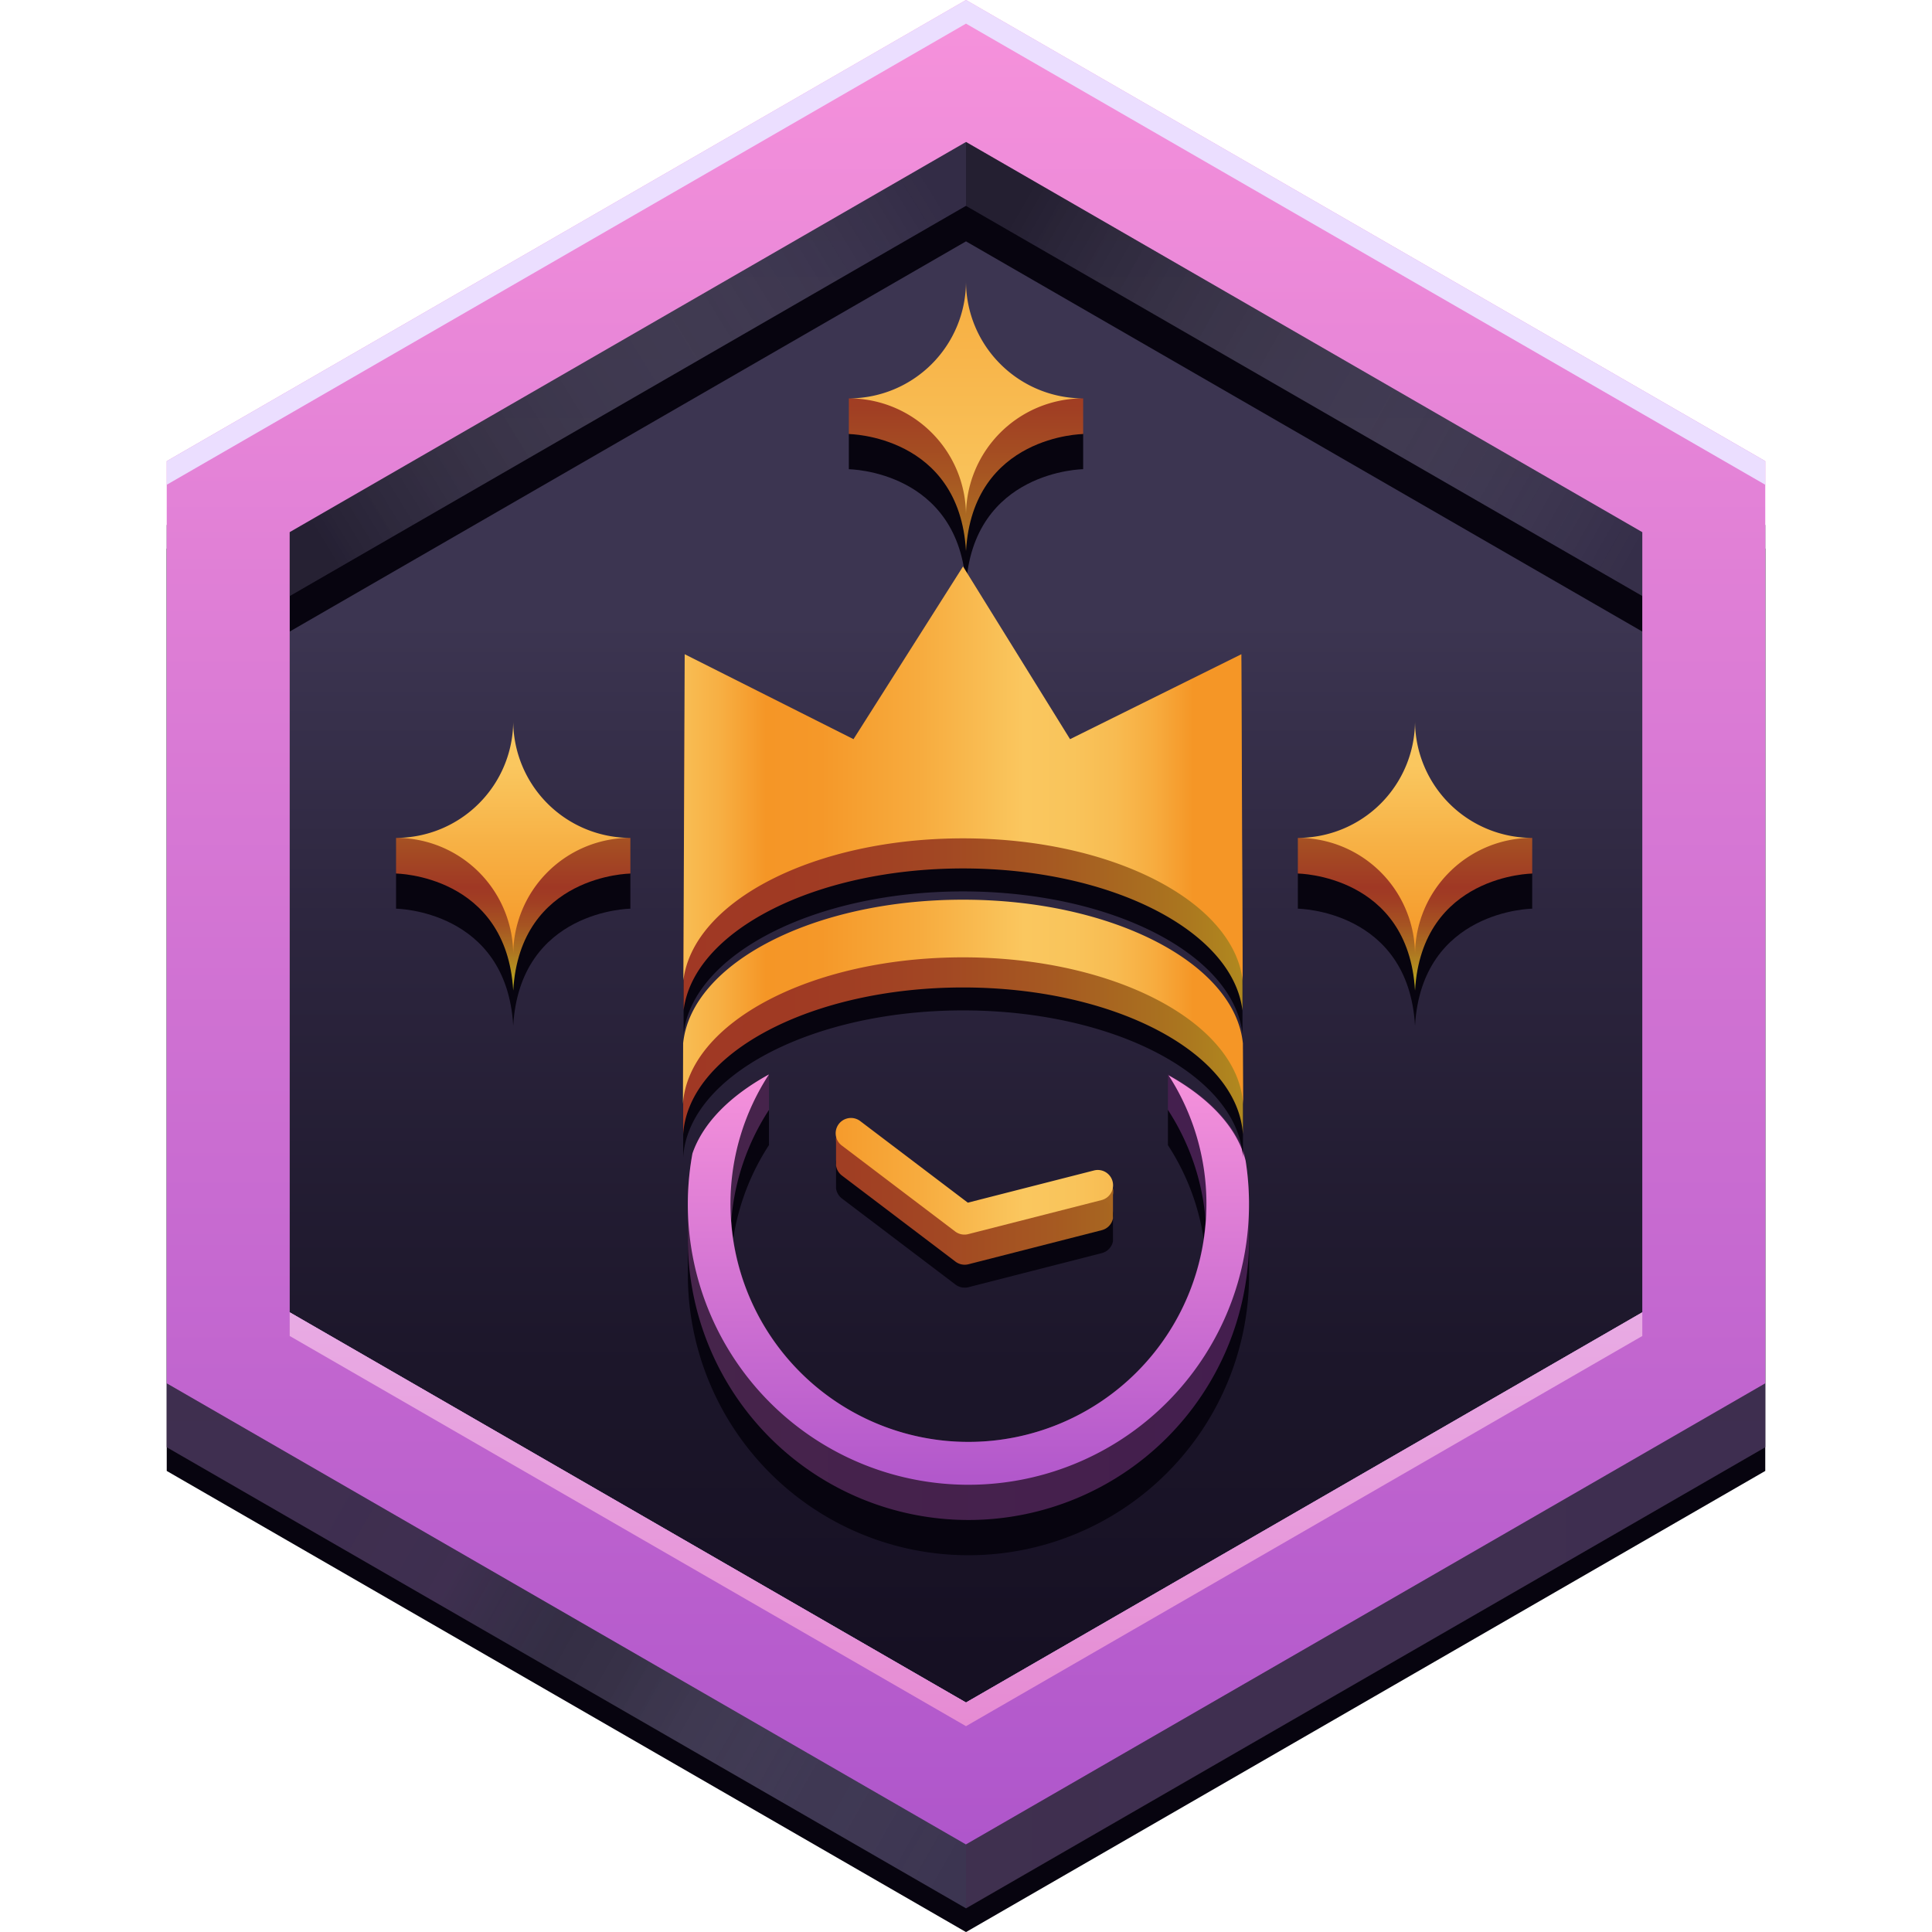
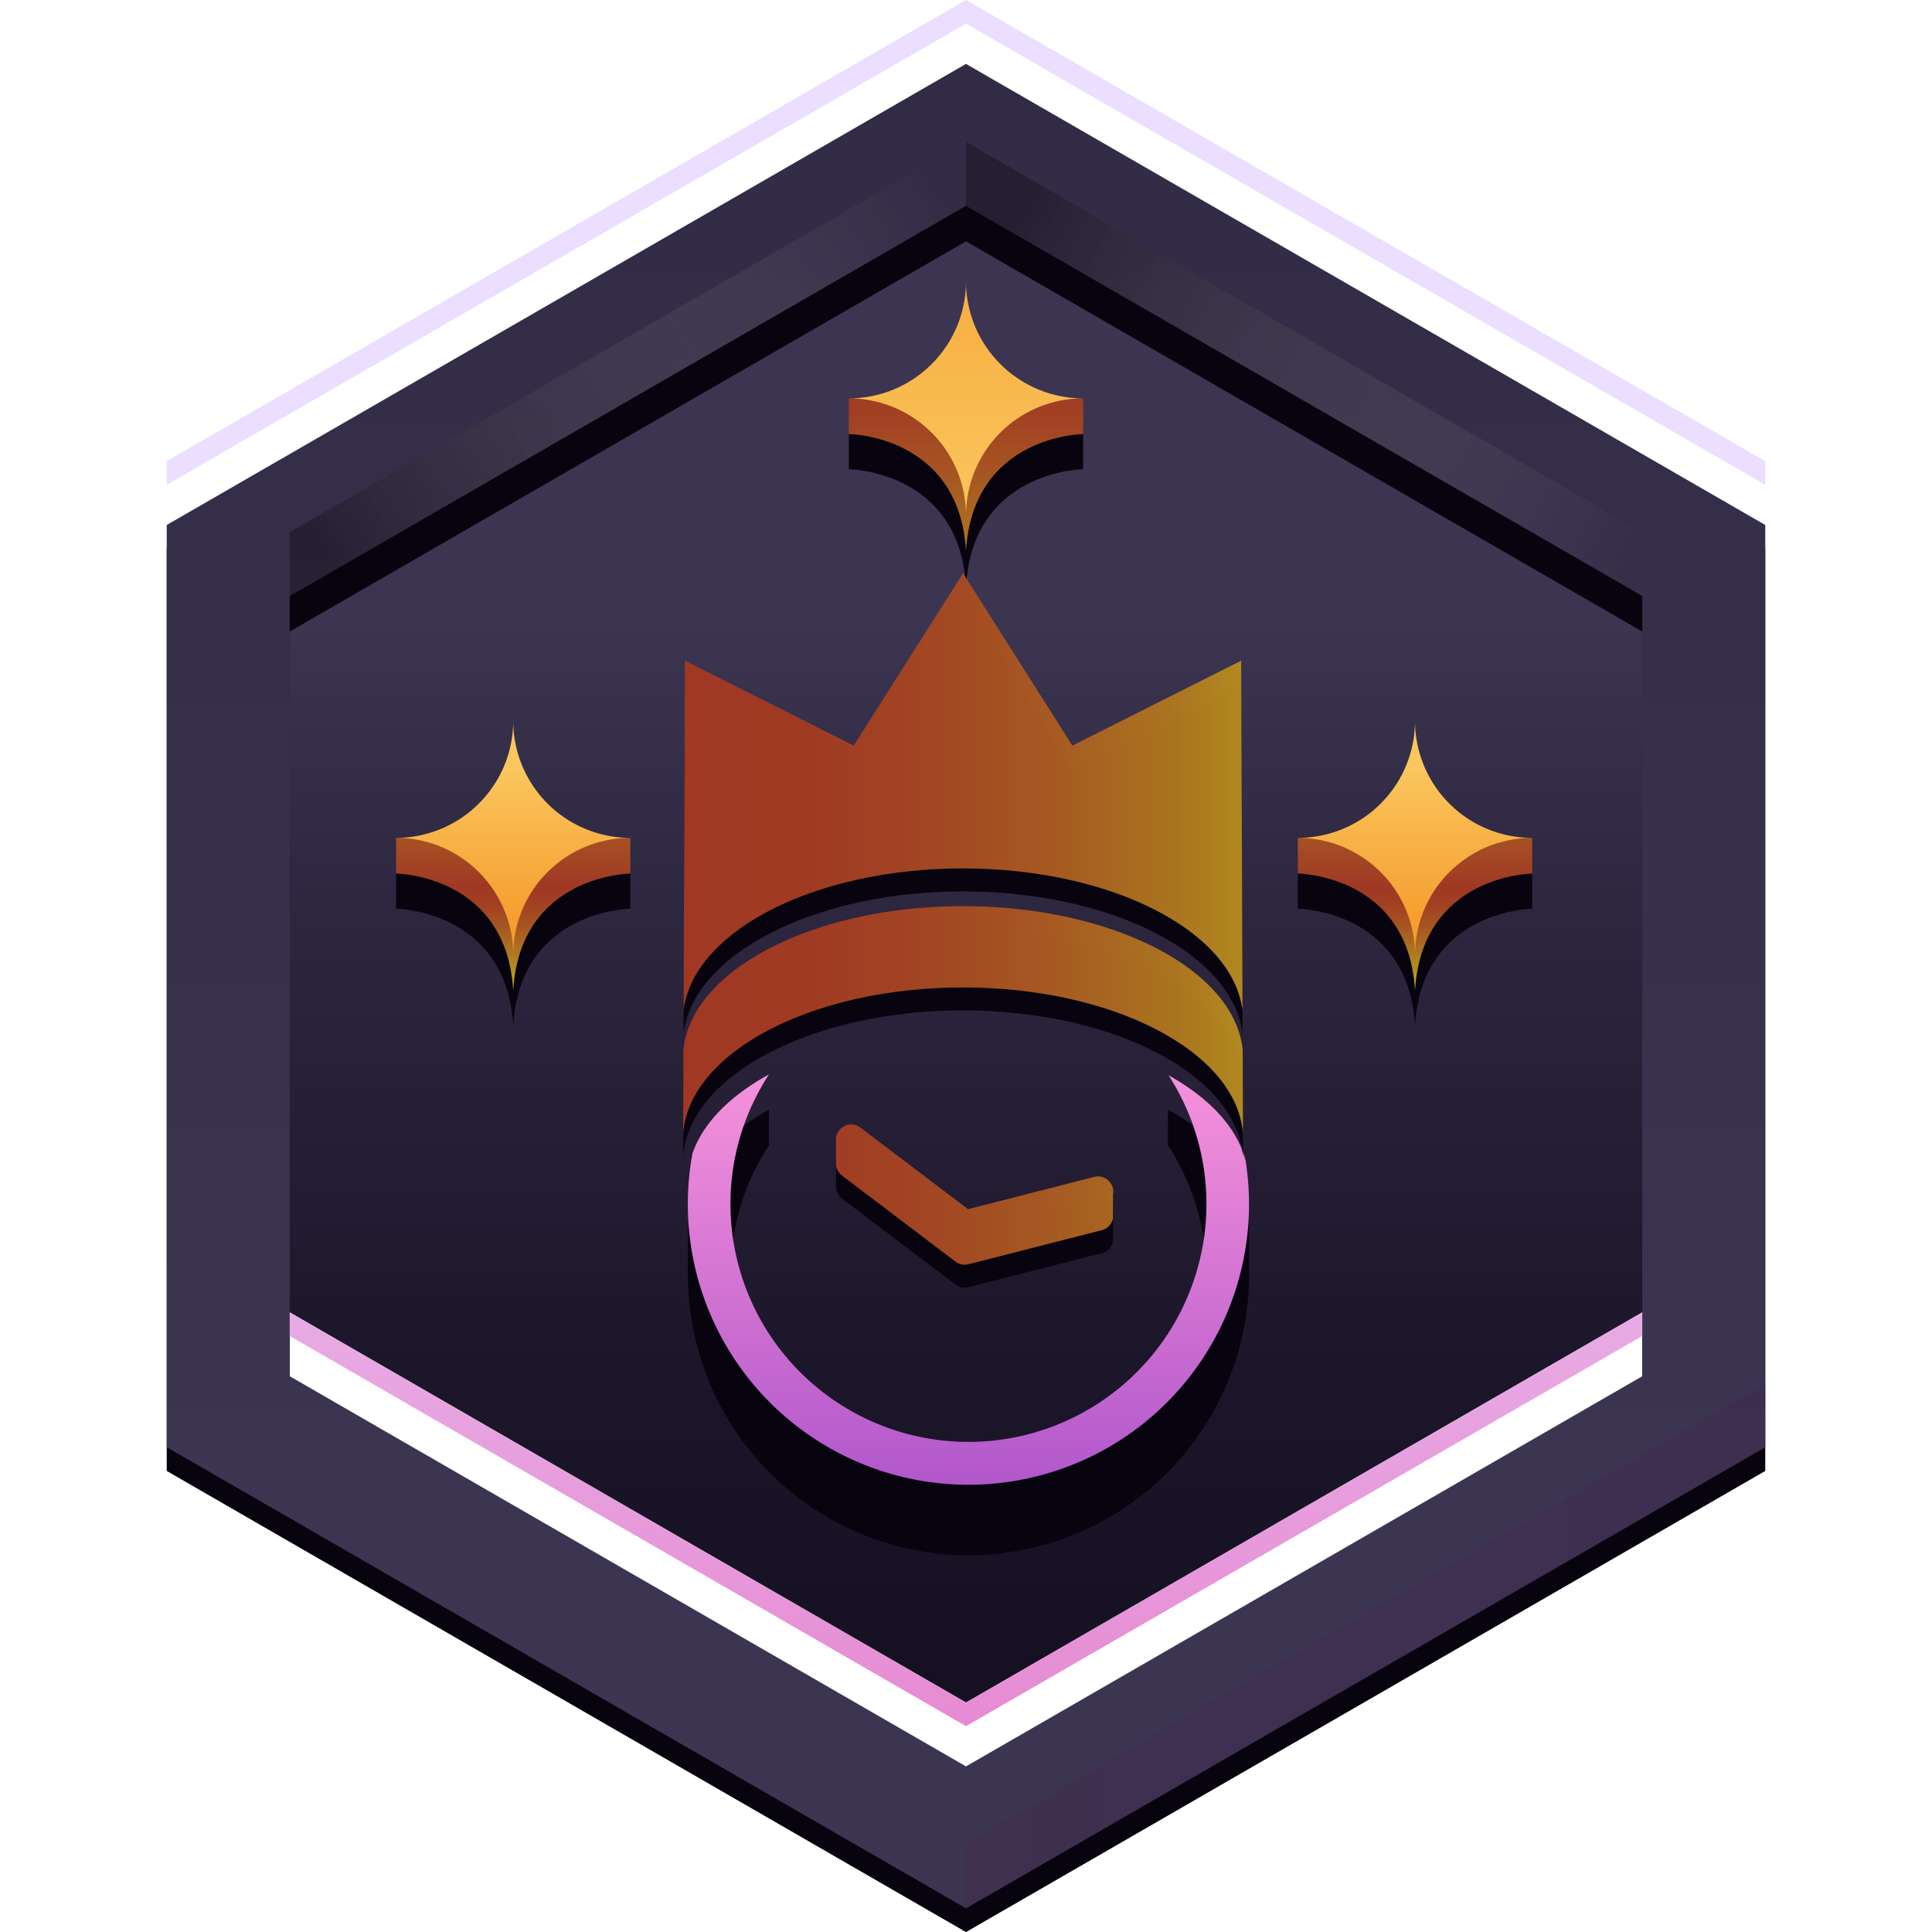
<svg xmlns="http://www.w3.org/2000/svg" width="56" height="56" fill="none">
  <g clip-path="url(#a)">
    <g clip-path="url(#b)">
      <path fill="url(#c)" d="M8.397 38.039V15.425L28 4.115l19.603 11.31v22.614L28 49.349 8.397 38.039Z" />
      <path fill="#07040F" d="m28 56.002 23.167-13.366V15.904L28 2.54 4.833 15.904v26.732L28 56.002ZM8.397 18.306 28 6.996l19.603 11.31v22.271L28 51.887 8.397 40.577V18.306Z" />
      <path fill="url(#d)" d="m28 55.314 23.167-13.366V15.217L28 1.852 4.833 15.217v26.731L28 55.314ZM8.397 17.276 28 5.966l19.603 11.31V39.89L28 51.2 8.397 39.89V17.276Z" />
-       <path fill="url(#e)" d="M28 0 4.833 13.366v26.731L28 53.463l23.167-13.366V13.366L28 0Zm19.603 38.039L28 49.349 8.397 38.038V15.425L28 4.115l19.603 11.31v22.614Z" />
      <path fill="url(#f)" d="M8.397 38.724v-.685L28 49.349l19.603-11.31v.685L28 50.034 8.397 38.724ZM28 0 4.833 13.366v.685L28 .685l23.167 13.366v-.685L28 0Z" />
      <path fill="#07040F" d="M30.836 12.567h.56V13.6s-3.199.032-3.396 3.391c-.197-3.36-3.396-3.39-3.396-3.39v-1.034h.56l.825.032L28 11.715l2.01.884.826-.032Zm-13.95 12.771-2.01-.884-2.011.884-.825-.032h-.56v1.033s3.198.032 3.396 3.39c.197-3.358 3.396-3.39 3.396-3.39v-1.033h-.56l-.826.032Zm26.966-.032-.826.032-2.01-.884-2.011.884-.826-.032h-.56v1.033s3.2.032 3.396 3.39c.198-3.358 3.397-3.39 3.397-3.39v-1.033h-.56Z" />
      <path fill="url(#g)" d="M31.396 11.548v1.033s-3.199.031-3.396 3.39c-.197-3.359-3.396-3.39-3.396-3.39v-1.033h.56l.825.032L28 10.695l2.01.885.826-.032h.56ZM17.712 24.287l-.826.032-2.01-.884-2.011.884-.825-.032h-.56v1.033s3.198.032 3.396 3.391c.197-3.36 3.396-3.39 3.396-3.39v-1.034h-.56Zm26.14 0-.826.032-2.01-.884-2.011.884-.826-.032h-.56v1.033s3.2.032 3.396 3.391c.198-3.36 3.397-3.39 3.397-3.39v-1.034h-.56Z" />
      <path fill="url(#h)" d="M31.396 11.547A3.395 3.395 0 0 0 28 14.943c0-.9-.357-1.765-.996-2.402a3.393 3.393 0 0 0-2.4-.994A3.395 3.395 0 0 0 28 8.15c0 .901.357 1.765.996 2.402.636.637 1.5.995 2.4.995ZM18.272 24.286a3.395 3.395 0 0 1-3.396-3.396c0 .9-.357 1.764-.996 2.401-.636.637-1.501.995-2.4.995a3.394 3.394 0 0 1 3.396 3.396 3.393 3.393 0 0 1 3.396-3.396Zm26.14 0a3.395 3.395 0 0 1-3.397-3.396 3.394 3.394 0 0 1-3.396 3.396 3.395 3.395 0 0 1 3.396 3.396c0-.9.357-1.764.996-2.401a3.393 3.393 0 0 1 2.4-.995Z" />
      <path fill="url(#i)" d="M47.603 15.425v1.851L28 5.967V4.115l19.603 11.31Z" opacity=".3" />
      <path fill="url(#j)" d="M8.397 15.425v1.851L28 5.967V4.115L8.397 15.425Z" opacity=".3" />
-       <path fill="url(#k)" d="M28 53.463v1.852L4.833 41.95v-1.851L28 53.463Z" opacity=".3" />
      <g opacity=".3">
        <path fill="url(#l)" d="M28 53.463v1.852L51.167 41.95v-1.851L28 53.463Z" />
        <path fill="url(#m)" d="M28 53.463v1.852L51.167 41.95v-1.851L28 53.463Z" />
      </g>
      <path fill="#07040F" fill-rule="evenodd" d="M36.205 35.918c0-.5-.047-.988-.134-1.462-.304-.886-1.096-1.678-2.218-2.292v1.029a6.869 6.869 0 0 1 1.092 3.196c-.243 3.589-3.223 6.427-6.874 6.427-3.65 0-6.63-2.838-6.874-6.427a6.856 6.856 0 0 1 1.092-3.197v-1.028c-1.12.614-1.913 1.406-2.217 2.292a8.153 8.153 0 0 0-.134 1.462v1.028a8.133 8.133 0 1 0 16.267 0v-1.028Z" clip-rule="evenodd" />
-       <path fill="url(#n)" fill-rule="evenodd" d="M36.205 34.896c0-.499-.047-.987-.134-1.462-.304-.886-1.096-1.677-2.218-2.291v1.028a6.869 6.869 0 0 1 1.092 3.197c-.243 3.588-3.223 6.426-6.874 6.426-3.65 0-6.63-2.838-6.874-6.426a6.856 6.856 0 0 1 1.092-3.197v-1.028c-1.12.614-1.913 1.405-2.217 2.291a8.153 8.153 0 0 0-.134 1.462V35.924a8.133 8.133 0 0 0 16.267 0V34.896Z" clip-rule="evenodd" />
      <path fill="url(#o)" fill-rule="evenodd" d="M36.108 33.657c-.237-.963-1.047-1.826-2.236-2.488a6.862 6.862 0 0 1 1.097 3.727 6.898 6.898 0 1 1-13.796 0c0-1.385.413-2.672 1.115-3.753-1.12.614-1.913 1.405-2.217 2.291a8.133 8.133 0 1 0 16.036.223h.001Z" clip-rule="evenodd" />
      <path fill="#07040F" d="M19.815 29.956v-.686l.037-9.454 4.893 2.462 3.163-4.986v-.02l.006.01.007-.01v.02l3.162 4.986 4.893-2.462.038 9.454v.686c-.28-2.3-3.798-4.116-8.1-4.118-4.301.002-7.82 1.817-8.1 4.117ZM36.02 31.09c-.24-2.32-3.775-4.156-8.1-4.16h-.012c-4.325.005-7.859 1.84-8.1 4.16l-.006 1.769v.685c.15-2.366 3.724-4.255 8.112-4.257 4.39.001 7.962 1.89 8.113 4.257v-.685l-.007-1.769Zm-4.303 3.688-3.658.935-3.119-2.365a.444.444 0 0 0-.707.413v.682a.442.442 0 0 0 .171.296l3.29 2.494c.107.082.246.11.377.077l3.865-.988a.44.44 0 0 0 .324-.342V35.3a.444.444 0 0 0-.544-.52h.002Z" />
      <path fill="url(#p)" d="M19.815 29.29v-.686l.037-9.454 4.893 2.462 3.163-4.986v-.02l.006.01.007-.01v.02l3.162 4.986 4.893-2.462.038 9.454v.686c-.28-2.3-3.798-4.116-8.1-4.118-4.301.002-7.82 1.817-8.1 4.117Zm16.205 1.135c-.24-2.32-3.775-4.156-8.1-4.16h-.012c-4.325.005-7.859 1.84-8.1 4.16l-.006 1.769v.685c.15-2.366 3.724-4.255 8.112-4.257 4.39.001 7.962 1.89 8.113 4.257v-.685l-.007-1.768Zm-4.303 3.688-3.658.935-3.119-2.365a.444.444 0 0 0-.707.413v.682a.442.442 0 0 0 .171.296l3.29 2.494c.107.082.246.11.377.077l3.865-.988a.44.44 0 0 0 .324-.342v-.682a.444.444 0 0 0-.544-.52h.002Z" />
-       <path fill="url(#q)" d="M32.173 34.623a.442.442 0 0 1-.243.162l-3.866.987a.444.444 0 0 1-.377-.076l-3.289-2.494a.443.443 0 0 1 .536-.707l3.119 2.365 3.658-.934a.443.443 0 0 1 .462.697ZM27.913 24.3c4.305 0 7.827 1.816 8.107 4.118l-.038-9.455-4.966 2.462-3.102-5.006-3.175 5.006-4.893-2.462-.038 9.455c.28-2.302 3.801-4.118 8.106-4.118Zm0 1.778c-4.33 0-7.87 1.838-8.112 4.16l-.006 1.769c.151-2.368 3.727-4.258 8.119-4.258 4.391 0 7.968 1.89 8.119 4.258l-.007-1.764c-.237-2.324-3.779-4.165-8.112-4.165Z" />
    </g>
  </g>
  <defs>
    <linearGradient id="c" x1="28" x2="28" y1="8.955" y2="48.161" gradientUnits="userSpaceOnUse">
      <stop offset=".232" stop-color="#3C3551" />
      <stop offset=".45" stop-color="#2D263F" />
      <stop offset=".781" stop-color="#1C162A" />
      <stop offset="1" stop-color="#161023" />
    </linearGradient>
    <linearGradient id="d" x1="28" x2="28" y1="55.314" y2="1.852" gradientUnits="userSpaceOnUse">
      <stop offset=".232" stop-color="#3C3551" />
      <stop offset="1" stop-color="#322B45" />
    </linearGradient>
    <linearGradient id="e" x1="28" x2="28" y1="0" y2="53.462" gradientUnits="userSpaceOnUse">
      <stop stop-color="#F692DB" />
      <stop offset="1" stop-color="#AF56CB" />
    </linearGradient>
    <linearGradient id="f" x1="28" x2="28" y1="0" y2="50.033" gradientUnits="userSpaceOnUse">
      <stop offset=".377" stop-color="#EBDEFF" />
      <stop offset="1" stop-color="#E68BD3" />
    </linearGradient>
    <linearGradient id="g" x1="27.945" x2="27.945" y1="10.695" y2="28.711" gradientUnits="userSpaceOnUse">
      <stop stop-color="#A03824" />
      <stop offset=".066" stop-color="#A13F23" />
      <stop offset=".165" stop-color="#A65422" />
      <stop offset=".286" stop-color="#AE7621" />
      <stop offset=".423" stop-color="#B9A51F" />
      <stop offset=".454" stop-color="#BCB11F" />
      <stop offset=".834" stop-color="#A03824" />
      <stop offset=".858" stop-color="#A13F23" />
      <stop offset=".895" stop-color="#A65422" />
      <stop offset=".939" stop-color="#AE7621" />
      <stop offset=".989" stop-color="#B9A51F" />
      <stop offset="1" stop-color="#BCB11F" />
    </linearGradient>
    <linearGradient id="h" x1="27.945" x2="27.945" y1="27.682" y2="3.574" gradientUnits="userSpaceOnUse">
      <stop stop-color="#F59626" />
      <stop offset=".129" stop-color="#F7B044" />
      <stop offset=".228" stop-color="#FAC75F" />
      <stop offset=".466" stop-color="#FAC75F" />
      <stop offset=".597" stop-color="#F9C057" />
      <stop offset=".791" stop-color="#F7AF43" />
      <stop offset="1" stop-color="#F59626" />
    </linearGradient>
    <linearGradient id="i" x1="47.353" x2="26.877" y1="16.119" y2="4.494" gradientUnits="userSpaceOnUse">
      <stop stop-color="#fff" stop-opacity="0" />
      <stop offset=".872" />
    </linearGradient>
    <linearGradient id="j" x1="26.974" x2="6.899" y1="5.318" y2="17.621" gradientUnits="userSpaceOnUse">
      <stop stop-color="#fff" stop-opacity="0" />
      <stop offset=".872" />
    </linearGradient>
    <linearGradient id="k" x1="27.637" x2="3.583" y1="54.076" y2="40.42" gradientUnits="userSpaceOnUse">
      <stop stop-color="#fff" stop-opacity="0" />
      <stop offset=".176" stop-color="#8D8D8D" stop-opacity=".127" />
      <stop offset=".405" stop-color="#222" stop-opacity=".693" />
      <stop offset=".478" stop-color="#141414" stop-opacity=".671" />
      <stop offset=".608" stop-color="#45204D" stop-opacity=".914" />
      <stop offset=".76" stop-color="#45204D" />
    </linearGradient>
    <linearGradient id="l" x1="50.078" x2="27.58" y1="40.173" y2="56.323" gradientUnits="userSpaceOnUse">
      <stop stop-color="#fff" stop-opacity="0" />
      <stop offset=".176" stop-color="#8D8D8D" stop-opacity=".127" />
      <stop offset=".405" stop-color="#222" stop-opacity=".693" />
      <stop offset=".478" stop-color="#141414" stop-opacity=".671" />
      <stop offset=".608" stop-color="#040404" stop-opacity=".914" />
      <stop offset=".76" />
    </linearGradient>
    <linearGradient id="m" x1="28" x2="51.167" y1="47.706" y2="47.706" gradientUnits="userSpaceOnUse">
      <stop stop-color="#46244B" />
      <stop offset="1" stop-color="#441E4E" />
    </linearGradient>
    <linearGradient id="n" x1="19.938" x2="36.205" y1="37.6" y2="37.6" gradientUnits="userSpaceOnUse">
      <stop stop-color="#46244B" />
      <stop offset="1" stop-color="#441E4E" />
    </linearGradient>
    <linearGradient id="o" x1="28.072" x2="28.072" y1="31.143" y2="43.03" gradientUnits="userSpaceOnUse">
      <stop stop-color="#F692DB" />
      <stop offset="1" stop-color="#B157CB" />
    </linearGradient>
    <linearGradient id="p" x1="19.801" x2="36.027" y1="26.632" y2="26.632" gradientUnits="userSpaceOnUse">
      <stop stop-color="#A03824" />
      <stop offset=".231" stop-color="#A03B23" stop-opacity=".998" />
      <stop offset=".45" stop-color="#A34723" stop-opacity=".994" />
      <stop offset=".664" stop-color="#A85B22" stop-opacity=".986" />
      <stop offset=".874" stop-color="#AE7620" stop-opacity=".976" />
      <stop offset="1" stop-color="#B38B20" stop-opacity=".984" />
    </linearGradient>
    <linearGradient id="q" x1="15.405" x2="35.802" y1="26.102" y2="26.102" gradientUnits="userSpaceOnUse">
      <stop offset=".165" stop-color="#FAC75F" />
      <stop offset=".206" stop-color="#F9C057" />
      <stop offset=".268" stop-color="#F7AF43" />
      <stop offset=".333" stop-color="#F59626" />
      <stop offset=".412" stop-color="#F59829" />
      <stop offset=".466" stop-color="#F6A031" />
      <stop offset=".555" stop-color="#F7AC3F" />
      <stop offset=".7" stop-color="#FAC75F" />
      <stop offset=".77" stop-color="#F9C45B" />
      <stop offset=".83" stop-color="#F8BB51" />
      <stop offset=".885" stop-color="#F7AC3F" />
      <stop offset=".938" stop-color="#F59727" />
      <stop offset=".94" stop-color="#F59626" />
    </linearGradient>
    <clipPath id="a">
      <path fill="#fff" d="M0 0h56v56H0z" />
    </clipPath>
    <clipPath id="b">
      <path fill="#fff" d="M0 0h56v56H0z" />
    </clipPath>
  </defs>
</svg>